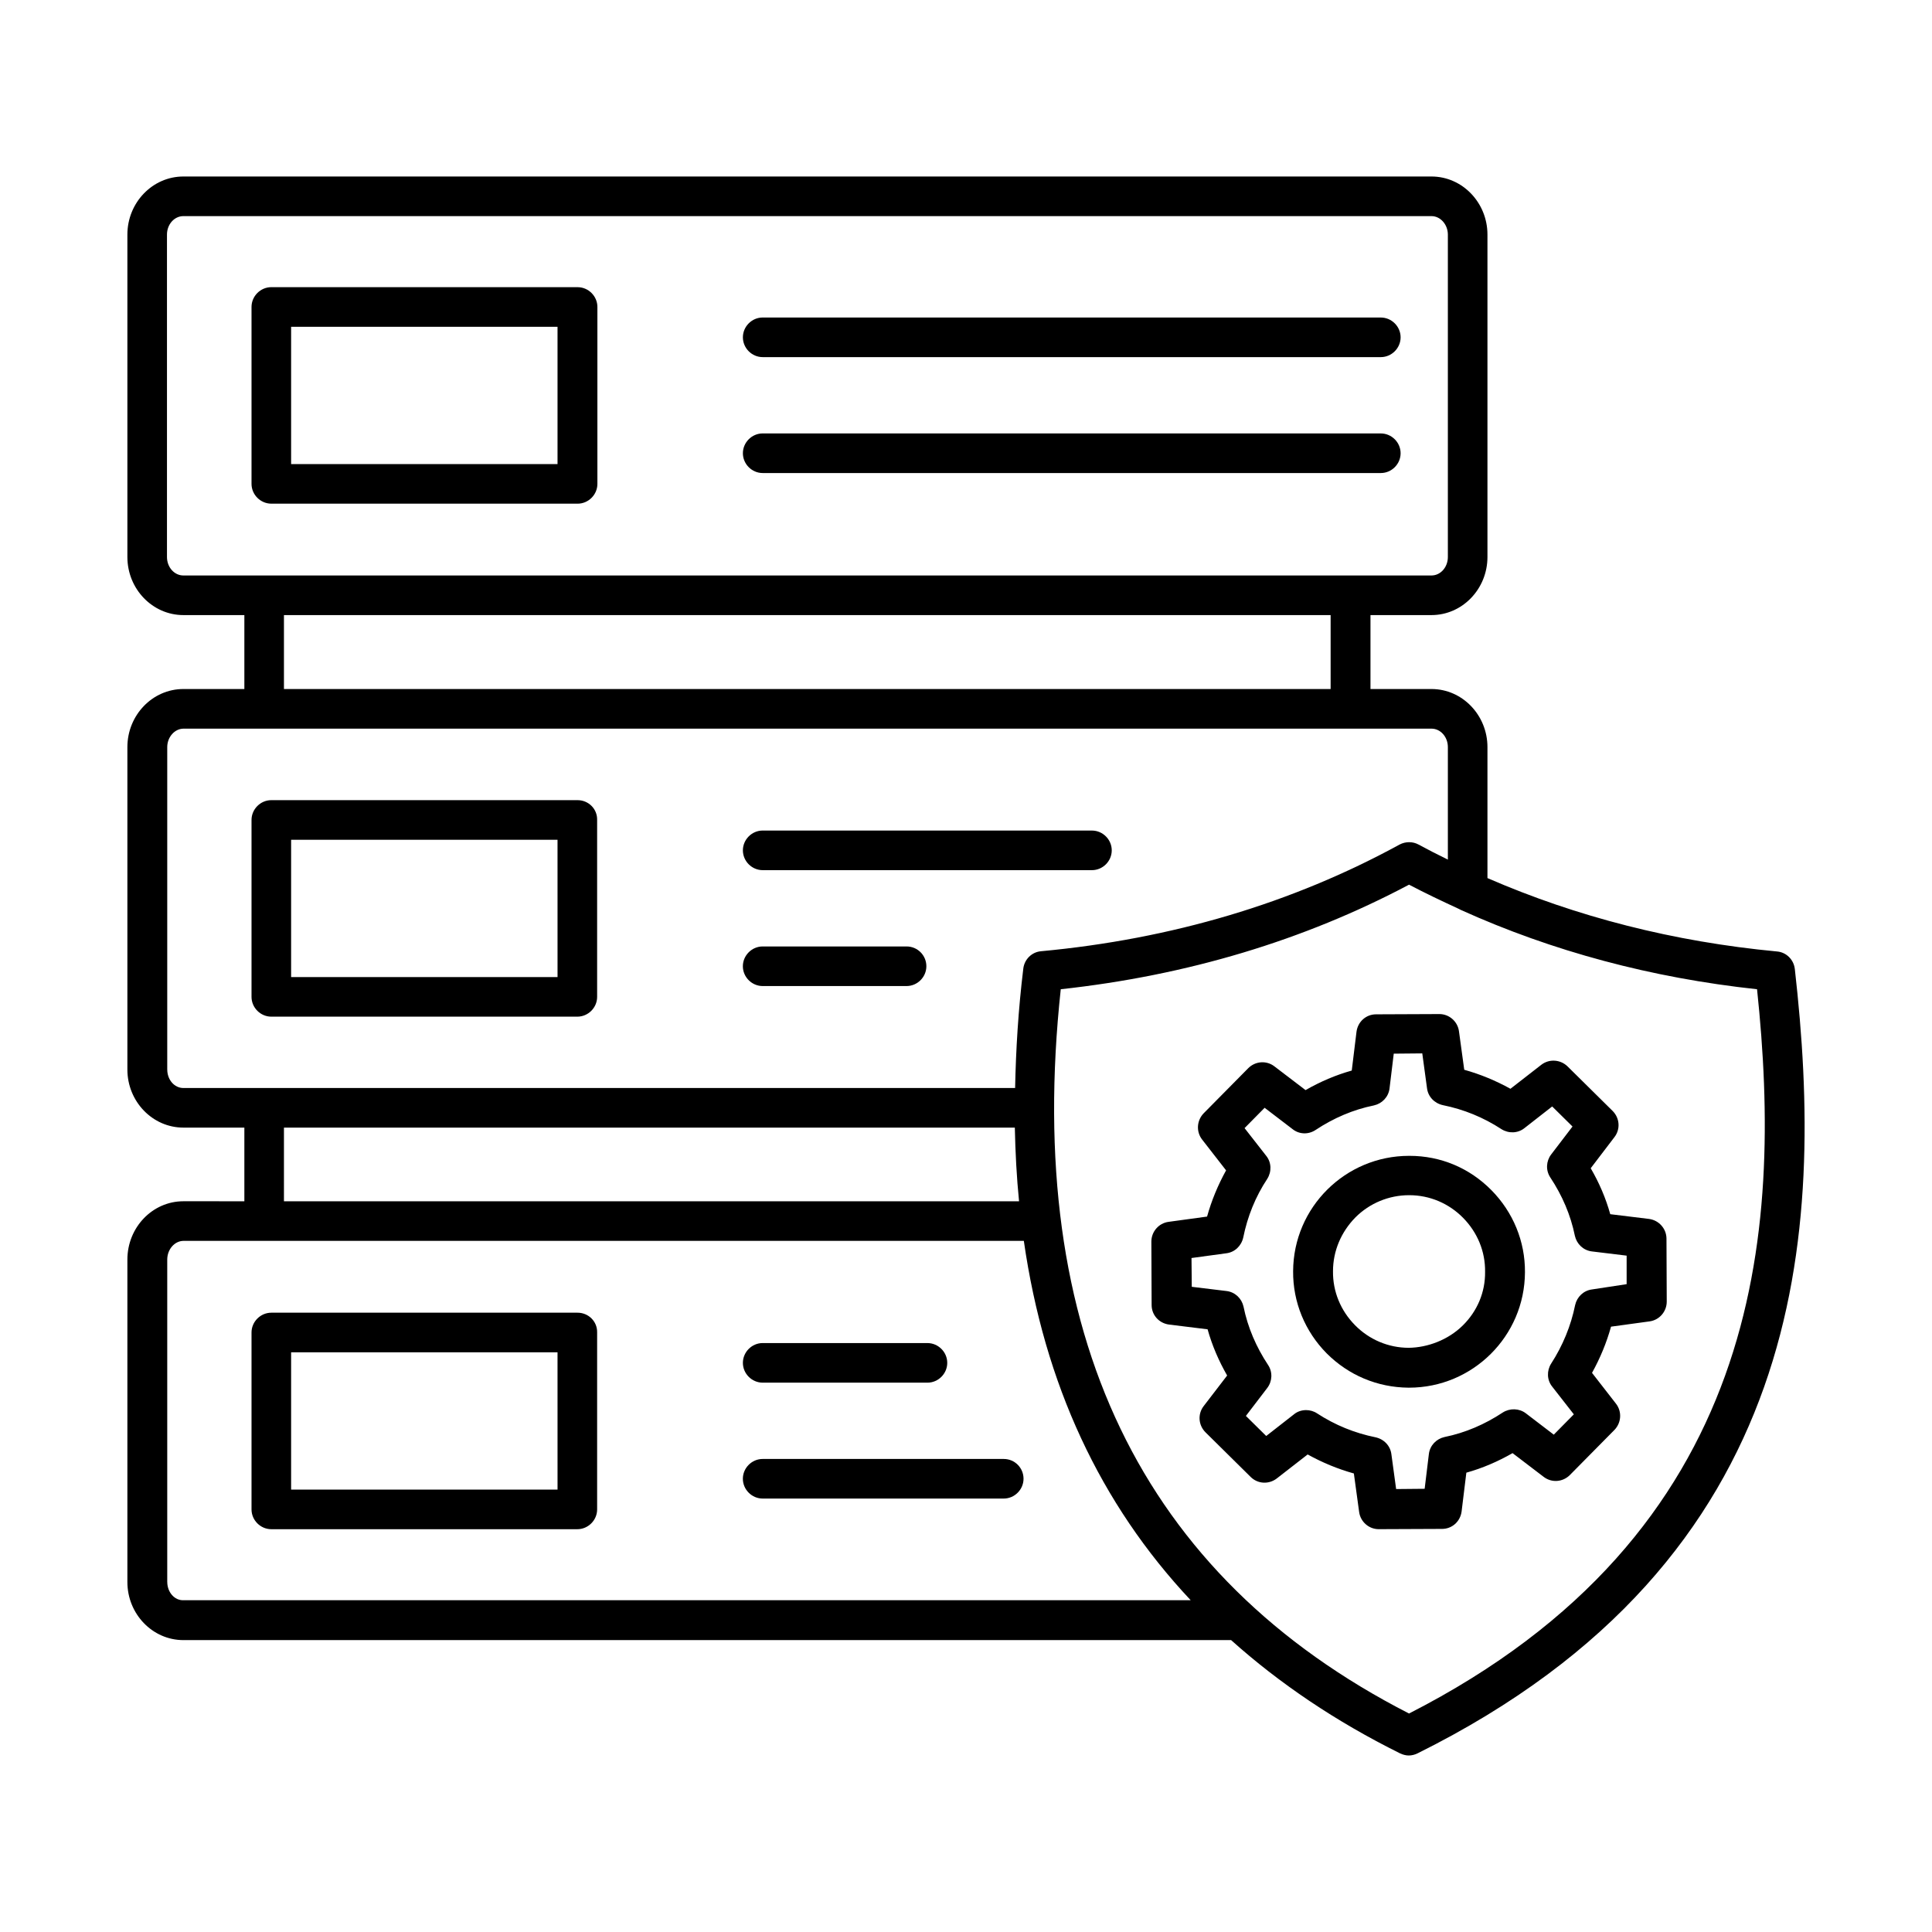
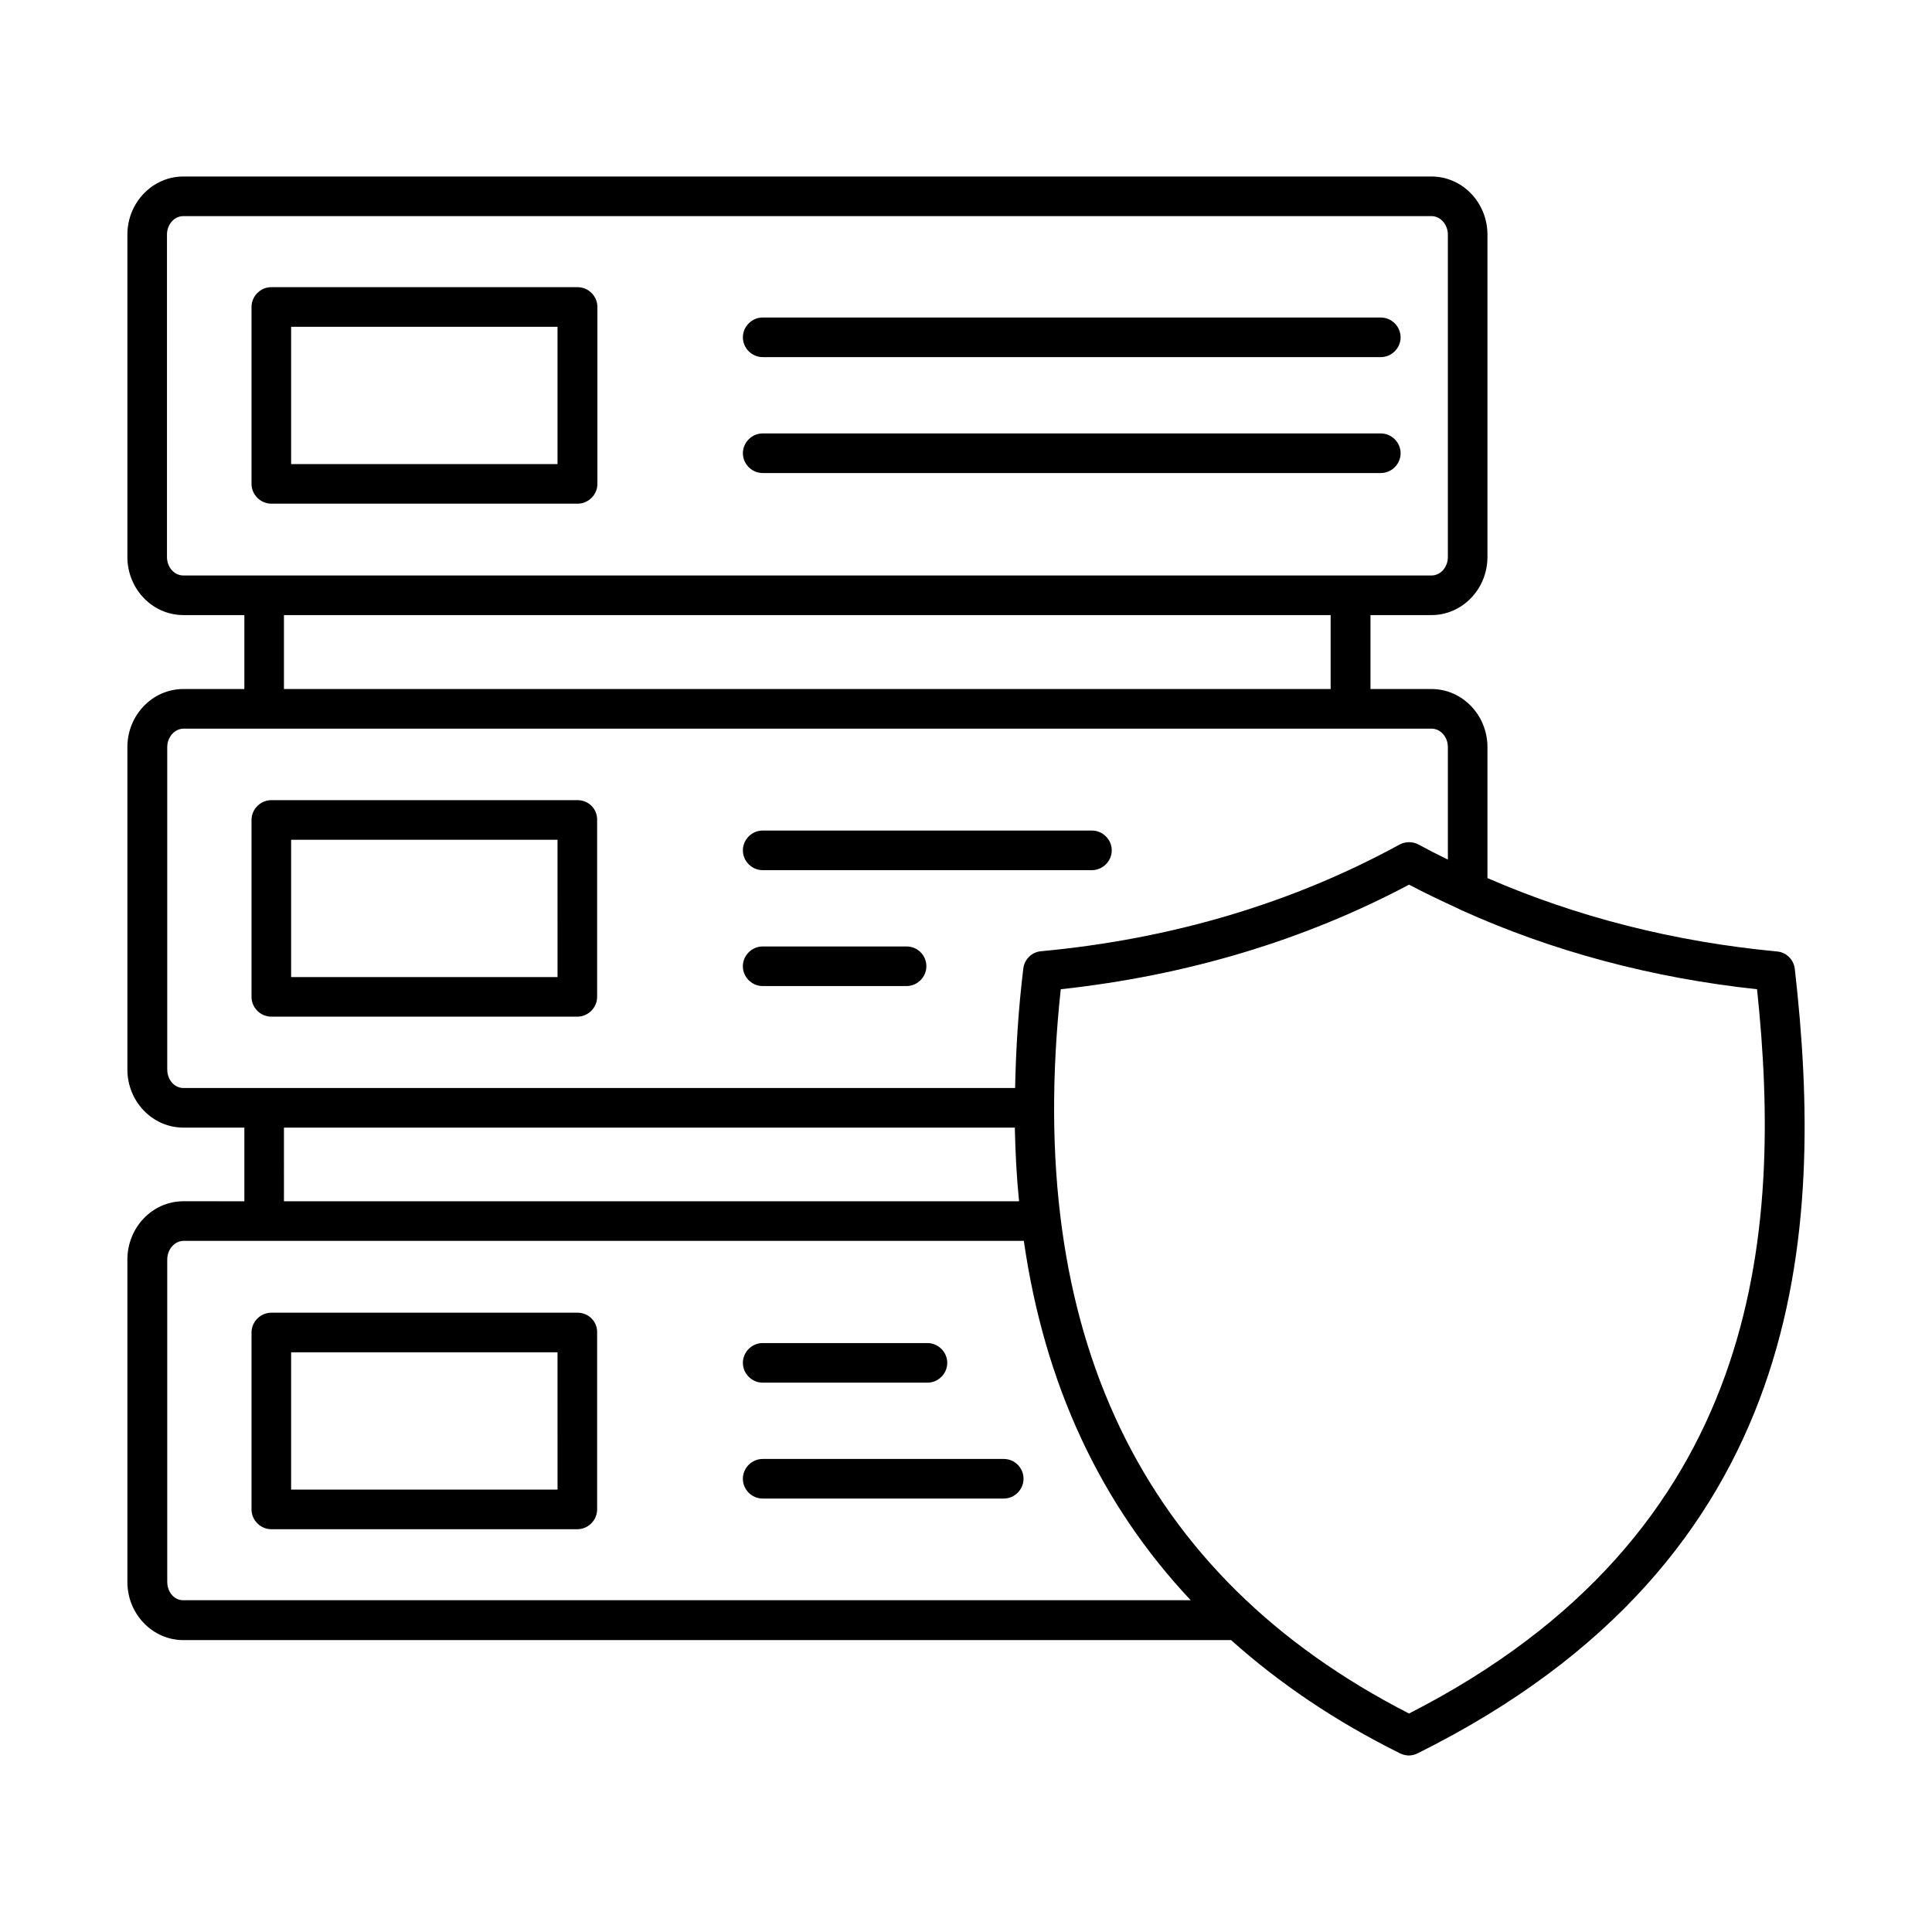
<svg xmlns="http://www.w3.org/2000/svg" fill="#000000" width="800px" height="800px" version="1.1" viewBox="144 144 512 512">
  <g>
    <path d="m619.64 400.77c-0.281-2.449-2.238-4.41-4.688-4.617-27.43-2.59-53.109-9.168-76.762-19.453v-34.707c0-8.469-6.648-15.395-14.836-15.395h-16.164v-19.594h16.164c8.188 0 14.836-6.926 14.836-15.395v-85.438c0-8.469-6.648-15.395-14.836-15.395h-330.76c-8.188 0-14.836 6.926-14.836 15.395v85.438c0 8.469 6.648 15.395 14.836 15.395h16.164v19.594h-16.164c-8.188 0-14.836 6.926-14.836 15.395v85.438c0 8.469 6.648 15.395 14.836 15.395h16.164v19.523l-16.164-0.004c-8.188 0-14.836 6.926-14.836 15.465v85.438c0 8.469 6.648 15.395 14.836 15.395h277.66c12.805 11.477 27.711 21.551 44.781 30.02 0.77 0.352 1.539 0.559 2.309 0.559s1.609-0.211 2.309-0.559c103.7-51.5 107.9-138.13 99.992-207.89zm-431.39-109.16v-85.438c0-2.731 1.961-4.898 4.34-4.898h330.77c2.379 0 4.34 2.238 4.34 4.898v85.438c0 2.731-1.961 4.898-4.34 4.898h-330.77c-2.379 0-4.34-2.168-4.34-4.898zm31 15.395h277.38v19.594h-277.38zm-30.93 120.43v-85.438c0-2.66 1.961-4.898 4.34-4.898h330.7c2.379 0 4.34 2.168 4.34 4.898v29.809c-2.59-1.258-5.18-2.59-7.766-3.988-1.539-0.84-3.43-0.84-5.039 0-28.41 15.535-60.387 25.051-95.023 28.27-2.449 0.211-4.41 2.168-4.688 4.617-1.328 10.914-1.961 21.41-2.168 31.629h-220.42c-2.379 0-4.269-2.172-4.269-4.898zm30.93 15.395h193.69c0.141 6.648 0.488 13.227 1.121 19.523l-194.81-0.004zm-30.93 120.42v-85.438c0-2.731 1.961-4.969 4.34-4.969h21.344 0.07 0.07 201.18c5.457 37.926 20.223 69.695 44.223 95.234h-266.95c-2.379 0.07-4.269-2.168-4.269-4.828zm329.09 34.848c-71.094-36.387-102.09-100.97-92.297-191.94 33.449-3.637 64.445-12.945 92.297-27.711 4.269 2.238 8.676 4.34 13.086 6.367 0.211 0.141 0.488 0.211 0.699 0.352 24.141 10.914 50.449 17.984 78.441 20.992 6.856 65.004 1.258 144.21-92.227 191.94z" />
-     <path d="m581.02 467.03-10.285-1.258c-1.191-4.269-2.938-8.328-5.18-12.176l6.297-8.258c1.609-2.098 1.398-5.039-0.488-6.926l-11.965-11.824c-1.891-1.82-4.828-2.027-6.926-0.418l-8.188 6.367c-3.918-2.168-7.977-3.848-12.246-5.039l-1.398-10.215c-0.352-2.59-2.59-4.547-5.18-4.547l-16.793 0.07c-2.66 0-4.828 1.961-5.18 4.617l-1.258 10.285c-4.269 1.191-8.328 2.938-12.246 5.18l-8.258-6.297c-2.098-1.609-5.039-1.398-6.926 0.488l-11.824 11.965c-1.82 1.891-2.027 4.828-0.418 6.926l6.367 8.188c-2.168 3.918-3.848 7.977-5.039 12.246l-10.215 1.398c-2.59 0.352-4.547 2.59-4.547 5.246l0.07 16.793c0 2.66 1.961 4.828 4.617 5.18l10.215 1.258c1.191 4.269 2.938 8.328 5.18 12.246l-6.231 8.117c-1.609 2.098-1.398 5.039 0.488 6.926l11.965 11.824c1.891 1.891 4.828 2.027 6.926 0.418l8.188-6.367c3.918 2.168 7.977 3.848 12.246 5.039l1.398 10.215c0.352 2.59 2.59 4.547 5.18 4.547l16.793-0.07c2.66 0 4.828-1.961 5.18-4.617l1.258-10.285c4.269-1.191 8.328-2.938 12.246-5.18l8.258 6.297c2.098 1.609 5.039 1.398 6.926-0.488l11.824-11.965c1.82-1.891 2.027-4.828 0.418-6.926l-6.367-8.188c2.168-3.918 3.848-7.977 5.039-12.246l10.215-1.398c2.59-0.352 4.547-2.59 4.547-5.246l-0.07-16.793c-0.066-2.59-2.023-4.758-4.613-5.109zm-15.113 18.684c-2.238 0.281-3.988 1.961-4.477 4.129-1.121 5.527-3.289 10.777-6.367 15.535-1.191 1.891-1.121 4.34 0.281 6.086l5.738 7.348-5.316 5.387-7.418-5.668c-1.75-1.328-4.199-1.398-6.086-0.211-4.758 3.148-9.938 5.387-15.465 6.508-2.168 0.488-3.848 2.238-4.129 4.477l-1.121 9.238-7.559 0.07-1.258-9.238c-0.281-2.238-1.961-3.988-4.199-4.477-5.527-1.121-10.707-3.219-15.535-6.367-0.84-0.559-1.891-0.84-2.867-0.84-1.121 0-2.309 0.352-3.219 1.121l-7.348 5.738-5.387-5.316 5.668-7.418c1.328-1.75 1.469-4.199 0.211-6.086-3.148-4.758-5.387-9.938-6.508-15.465-0.488-2.168-2.238-3.848-4.477-4.129l-9.238-1.121-0.07-7.629 9.238-1.258c2.238-0.281 3.988-1.961 4.477-4.199 1.121-5.527 3.219-10.777 6.367-15.535 1.191-1.891 1.121-4.34-0.281-6.086l-5.738-7.348 5.316-5.387 7.418 5.668c1.75 1.398 4.199 1.469 6.086 0.211 4.758-3.148 9.938-5.387 15.465-6.508 2.168-0.488 3.848-2.238 4.129-4.477l1.121-9.238 7.559-0.07 1.258 9.238c0.281 2.238 1.961 3.988 4.199 4.477 5.527 1.121 10.707 3.219 15.535 6.367 1.891 1.191 4.34 1.121 6.086-0.281l7.348-5.738 5.387 5.316-5.668 7.418c-1.328 1.75-1.469 4.199-0.211 6.086 3.148 4.758 5.387 9.938 6.508 15.465 0.488 2.168 2.238 3.848 4.477 4.129l9.238 1.121v7.559z" />
-     <path d="m517.55 450.31h-0.141c-16.863 0-30.648 13.645-30.719 30.578-0.07 8.188 3.148 15.953 8.887 21.762 5.809 5.809 13.434 9.027 21.691 9.098h0.141c16.863 0 30.648-13.645 30.719-30.578 0.07-8.188-3.148-15.953-8.887-21.762-5.809-5.879-13.434-9.098-21.691-9.098zm14.062 44.992c-3.848 3.777-9.238 5.809-14.273 5.879-5.387 0-10.496-2.168-14.273-6.019-3.777-3.848-5.879-8.887-5.809-14.273 0-5.387 2.168-10.426 5.949-14.273 3.777-3.777 8.887-5.879 14.203-5.879h0.07c5.387 0 10.496 2.168 14.273 6.019 3.777 3.848 5.879 8.887 5.809 14.273 0.07 5.457-2.098 10.496-5.949 14.273z" />
    <path d="m297.07 277.48c2.867 0 5.246-2.379 5.246-5.246v-46.883c0-2.867-2.379-5.246-5.246-5.246l-81.168-0.004c-2.867 0-5.246 2.379-5.246 5.246v46.883c0 2.867 2.379 5.246 5.246 5.246zm-75.922-46.883h70.602v36.387h-70.602z" />
    <path d="m346.12 238.64h163.81c2.867 0 5.246-2.379 5.246-5.246 0-2.867-2.379-5.246-5.246-5.246l-163.81-0.004c-2.867 0-5.246 2.379-5.246 5.246 0 2.871 2.379 5.25 5.246 5.25z" />
    <path d="m346.12 269.36h163.81c2.867 0 5.246-2.379 5.246-5.246 0-2.867-2.379-5.246-5.246-5.246l-163.81-0.004c-2.867 0-5.246 2.379-5.246 5.246 0 2.871 2.379 5.25 5.246 5.25z" />
    <path d="m297.07 356.05h-81.168c-2.867 0-5.246 2.379-5.246 5.246v46.883c0 2.867 2.379 5.246 5.246 5.246h81.098c2.867 0 5.246-2.379 5.246-5.246v-46.883c0.074-2.938-2.305-5.246-5.176-5.246zm-5.246 46.883h-70.676v-36.387h70.602l0.004 36.387z" />
    <path d="m346.12 374.6h87.258c2.867 0 5.246-2.379 5.246-5.246 0-2.867-2.379-5.246-5.246-5.246l-87.258-0.004c-2.867 0-5.246 2.379-5.246 5.246 0 2.871 2.379 5.25 5.246 5.25z" />
    <path d="m384.25 394.82h-38.137c-2.867 0-5.246 2.379-5.246 5.246 0 2.867 2.379 5.246 5.246 5.246h38.137c2.867 0 5.246-2.379 5.246-5.246 0.004-2.867-2.309-5.246-5.246-5.246z" />
    <path d="m297.07 491.88h-81.168c-2.867 0-5.246 2.379-5.246 5.246v46.883c0 2.867 2.379 5.246 5.246 5.246h81.098c2.867 0 5.246-2.379 5.246-5.246v-46.883c0.074-2.938-2.305-5.246-5.176-5.246zm-5.246 46.883h-70.676v-36.387h70.602l0.004 36.387z" />
    <path d="m346.12 510.42h43.664c2.867 0 5.246-2.379 5.246-5.246s-2.379-5.246-5.246-5.246l-43.664-0.004c-2.867 0-5.246 2.379-5.246 5.246 0 2.871 2.379 5.25 5.246 5.25z" />
    <path d="m410 530.64h-63.887c-2.867 0-5.246 2.379-5.246 5.246 0 2.867 2.379 5.246 5.246 5.246h63.887c2.867 0 5.246-2.379 5.246-5.246 0.004-2.867-2.305-5.246-5.246-5.246z" />
  </g>
</svg>